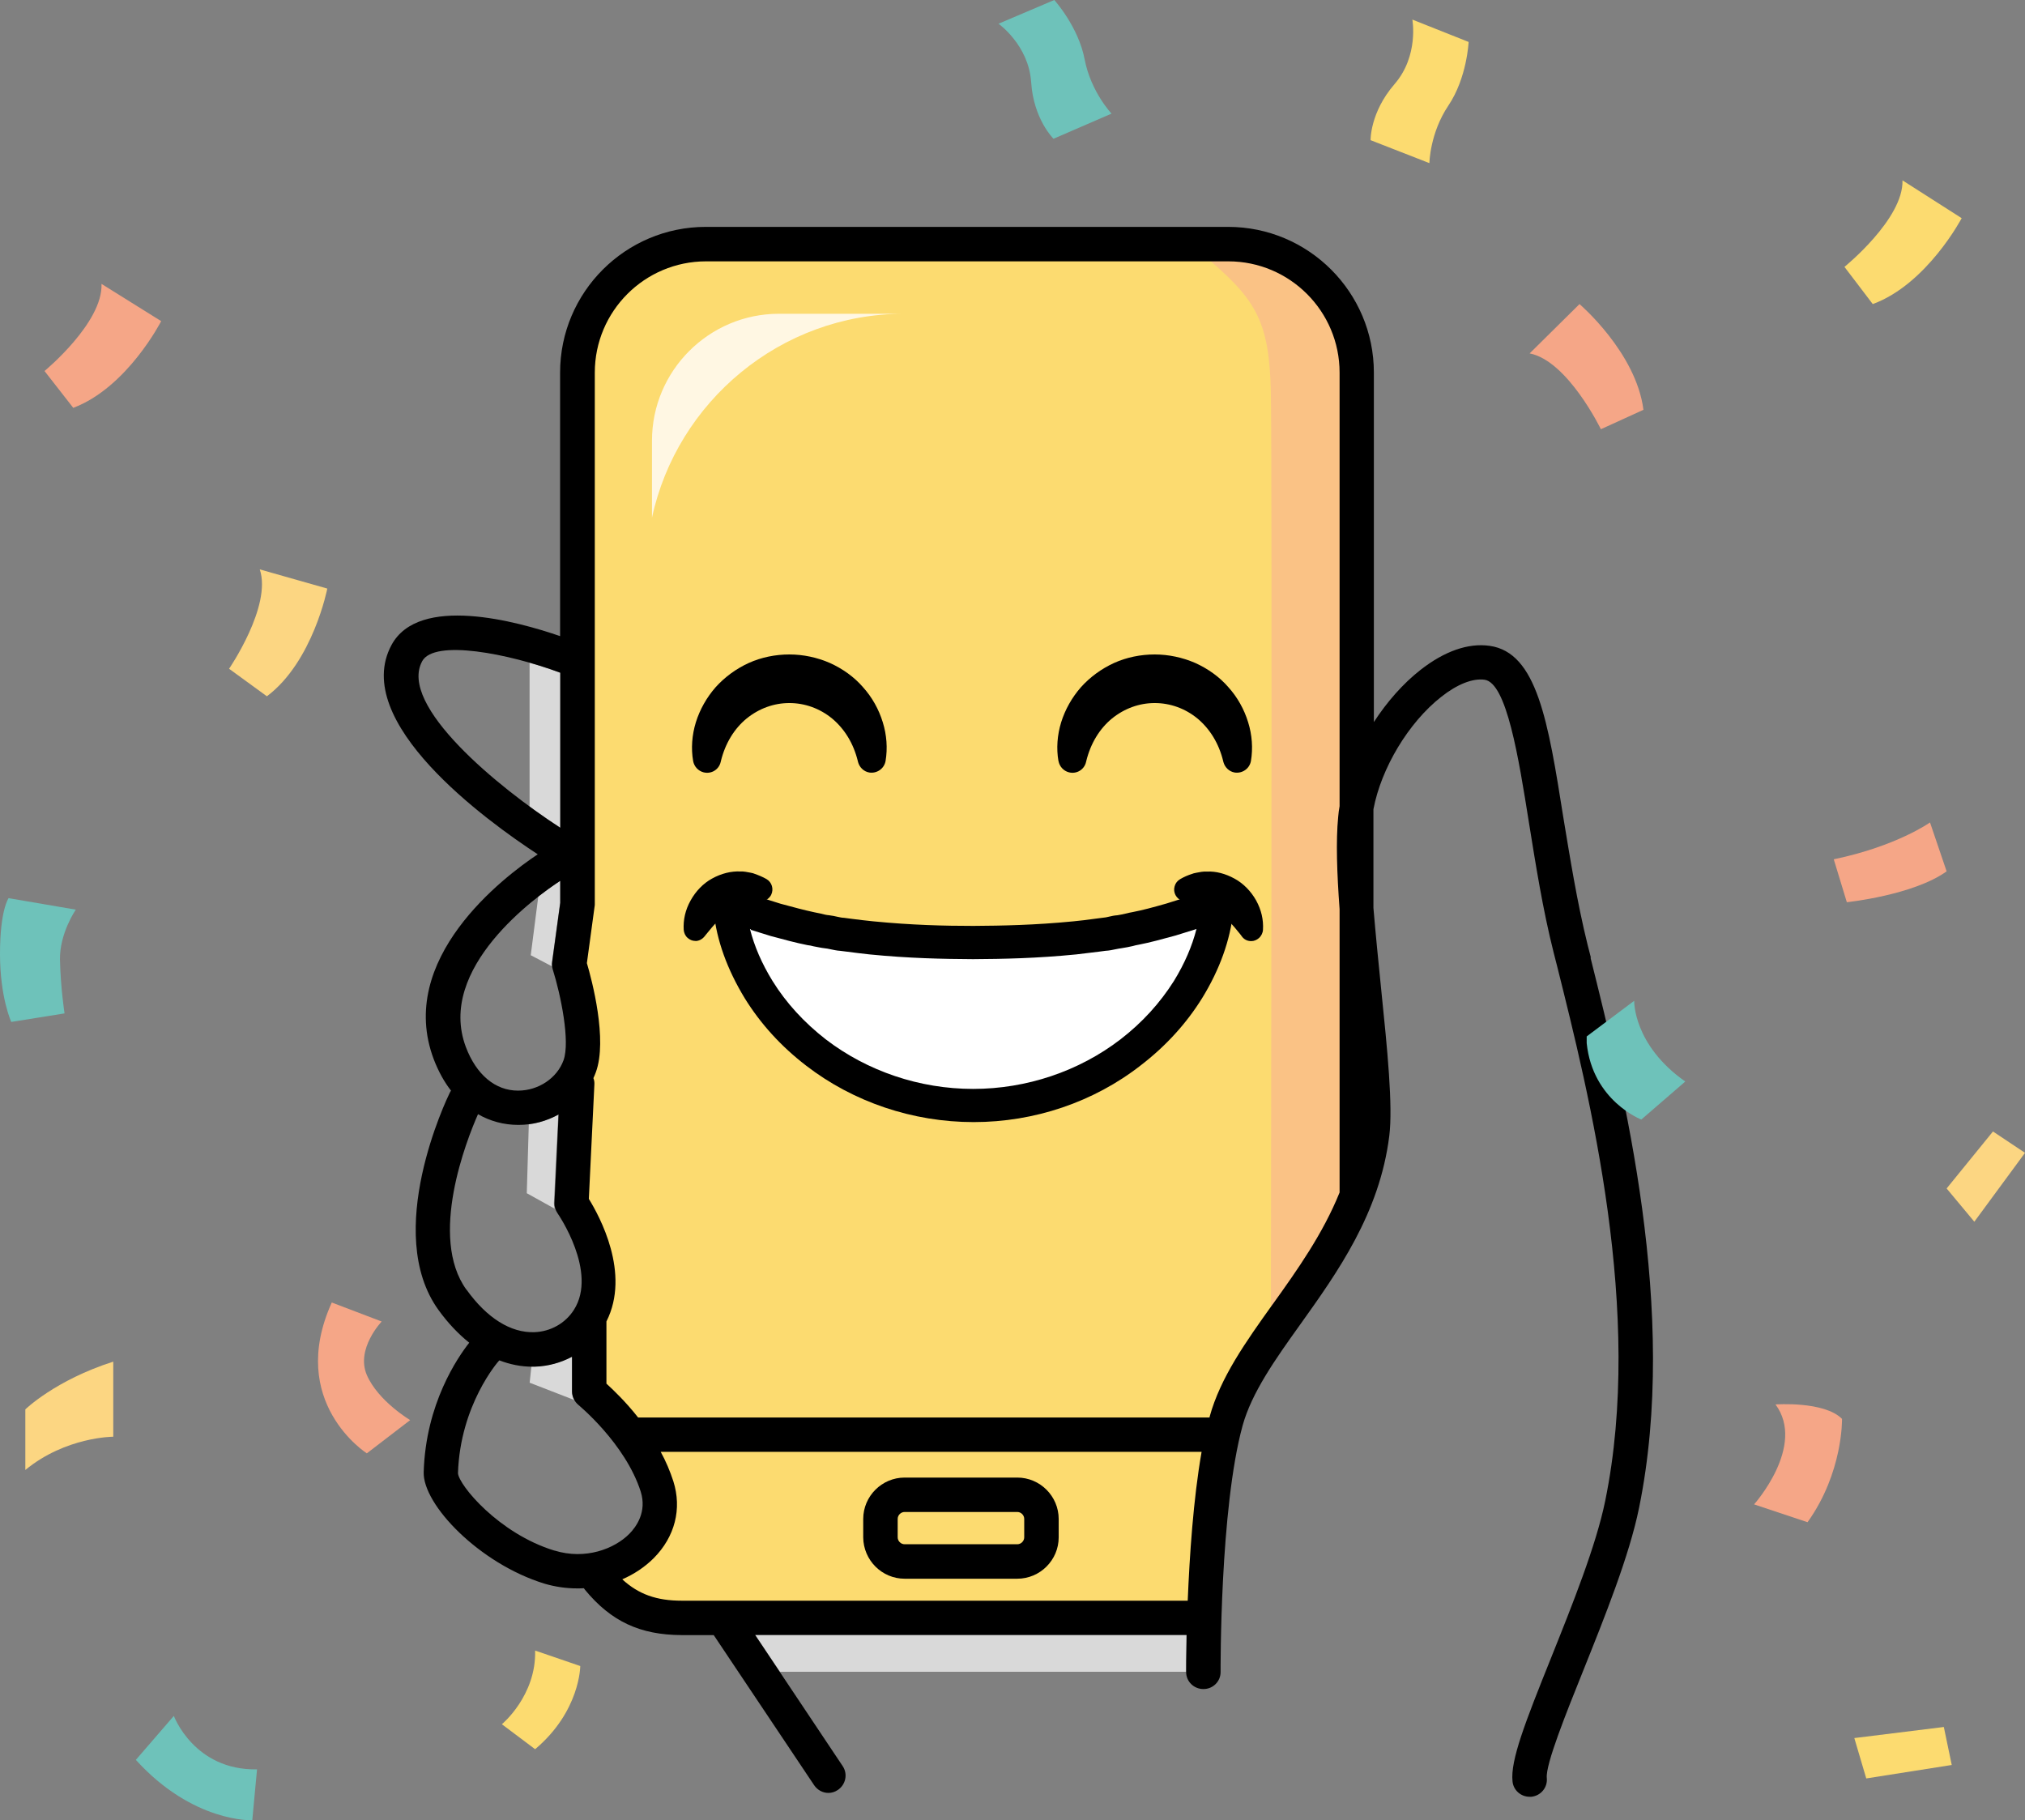
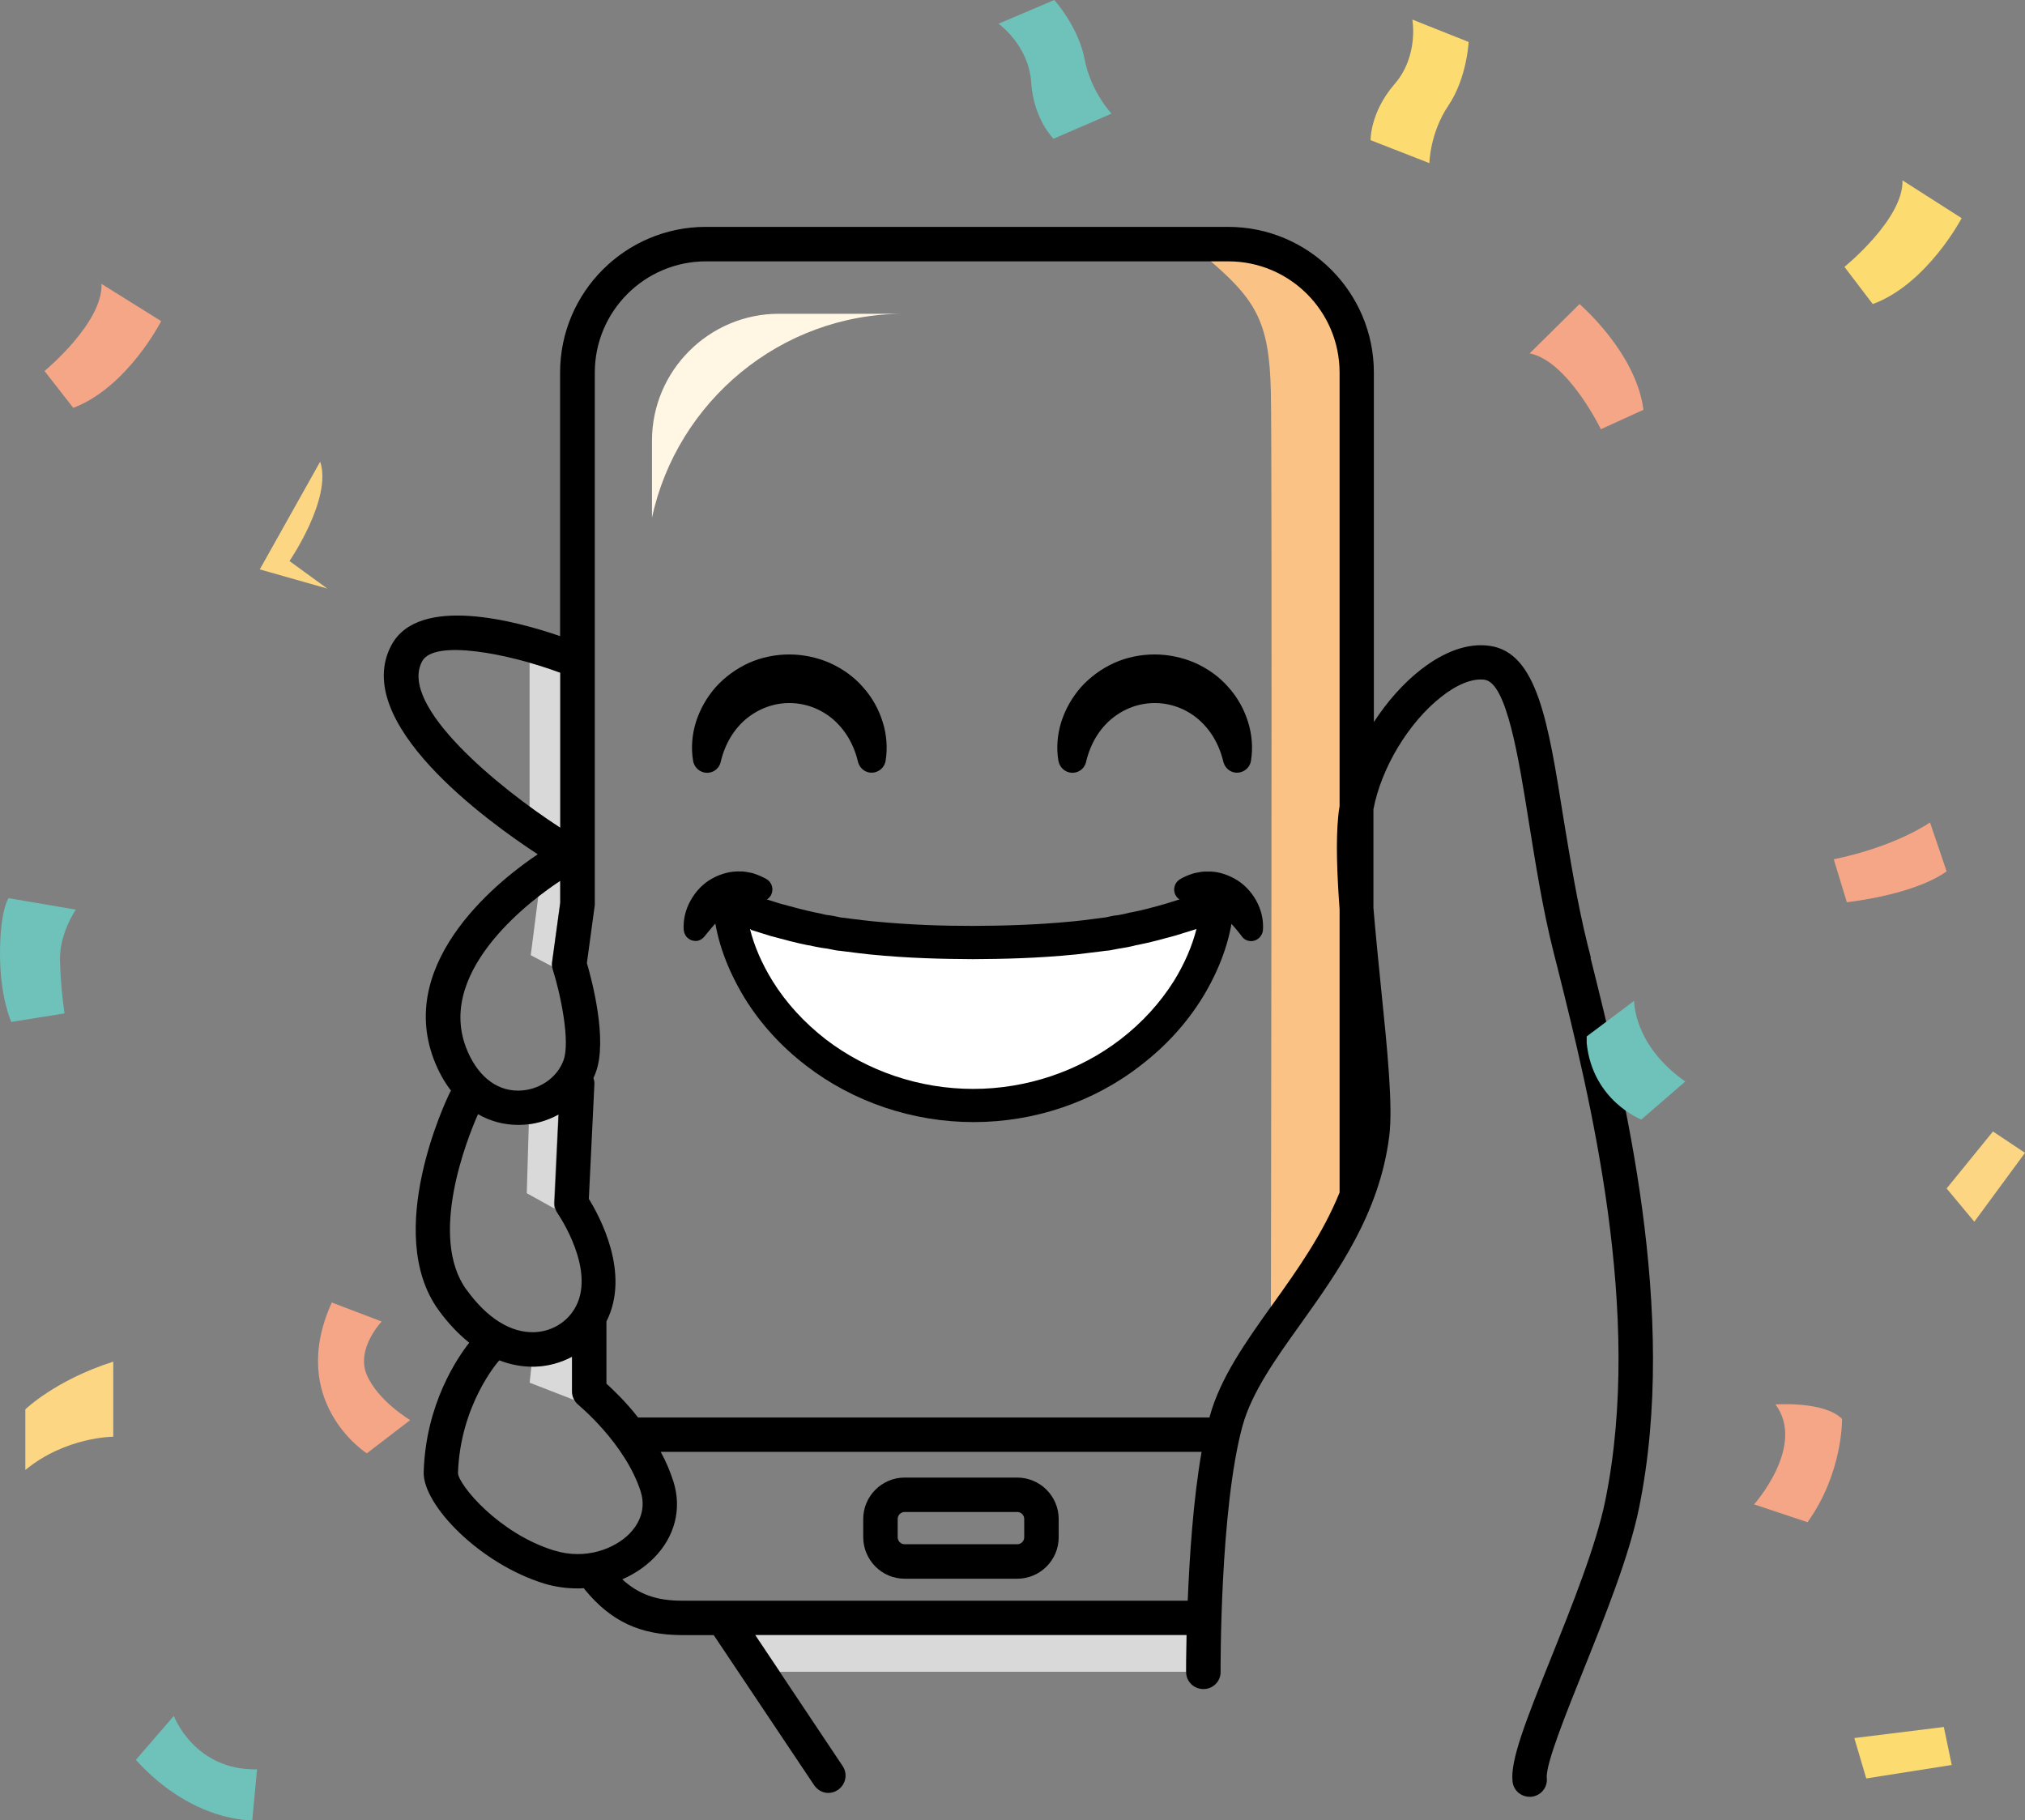
<svg xmlns="http://www.w3.org/2000/svg" id="Ebene_1" viewBox="0 0 332.55 298.94">
  <rect x="0" y="0" width="332.55" height="298.94" fill="#808080" stroke="none" />
  <defs>
    <style>.cls-1{fill:#fff;}.cls-2{fill:#6ec2ba;}.cls-3{fill:#fac285;}.cls-4{fill:#fcdb70;}.cls-5{clip-path:url(#clippath-1);}.cls-6{clip-path:url(#clippath);}.cls-7{fill:none;}.cls-8{fill:#fcd682;}.cls-9{fill:#fff7e3;}.cls-10{fill:#d9d9d9;}.cls-11{fill:#f5a687;}</style>
    <clipPath id="clippath">
      <rect class="cls-7" y="0" width="332.55" height="298.93" />
    </clipPath>
    <clipPath id="clippath-1">
      <rect class="cls-7" y="0" width="332.55" height="298.93" />
    </clipPath>
  </defs>
  <g class="cls-6">
-     <path class="cls-4" d="M183.8,265.48l12.19,.2,1.66-1.89s-.16-16.26,3.71-30.43c3.22-11.67,15.67-22.11,21.4-37v-47.15c-.46-5.75-.65-10.99-.26-14.76,.07-.62,.16-1.2,.26-1.82V60.93c0-11.48-9.36-20.84-20.84-20.84H115.65c-11.48,0-20.84,9.36-20.84,20.84v47.54l.91,.29-.78,41.03c.46,4.81,1.85,20.94,.23,25.33-.1,.29-.23,.55-.36,.85v23.28c1.92,3.35,5.62,11.28,1.76,17.4-.49,.75-1.07,1.46-1.76,2.08v8.39l3.06,2.21s7.22,5.92,10.05,14.79c1.95,6.15-2.57,11.61-8.81,13.36,3.81,4.97,9.82,8.23,16.55,8.23h18.57l49.58-.23Z" />
    <path class="cls-3" d="M197.65,41.91c8.52,7.12,10.79,10.67,11.05,22.37s0,155.35,0,155.35l10.44-15.8,6.44-12.71-2.76-85.64-1.89-55.53-11.64-8.42-11.64,.39Z" />
    <path d="M113.83,124.98c-.36-2.05-.2-4.26,.45-6.37,.65-2.08,1.76-4.06,3.25-5.76,1.5-1.66,3.35-3.02,5.43-3.97,2.08-.94,4.39-1.4,6.67-1.4s4.58,.49,6.66,1.4c2.08,.94,3.97,2.28,5.43,3.97,1.5,1.66,2.6,3.64,3.25,5.76,.65,2.08,.81,4.29,.46,6.37-.23,1.27-1.43,2.08-2.67,1.89-.94-.16-1.62-.88-1.85-1.72l-.03-.13c-.72-2.96-2.21-5.33-4.23-7.02-2.02-1.66-4.49-2.54-7.02-2.54s-4.97,.88-7.02,2.54c-2.02,1.66-3.51,4.06-4.23,7.02l-.03,.13c-.29,1.24-1.53,2.01-2.8,1.69-.91-.23-1.56-.98-1.72-1.85" />
    <path d="M173.82,124.98c-.36-2.05-.2-4.26,.45-6.37,.65-2.08,1.76-4.06,3.25-5.76,1.5-1.66,3.35-3.02,5.43-3.97,2.08-.94,4.39-1.4,6.67-1.4s4.58,.49,6.67,1.4c2.08,.94,3.97,2.28,5.43,3.97,1.5,1.66,2.6,3.64,3.25,5.76,.65,2.08,.81,4.29,.46,6.37-.23,1.27-1.43,2.08-2.67,1.89-.94-.16-1.62-.88-1.85-1.72l-.03-.13c-.72-2.96-2.21-5.33-4.23-7.02-2.02-1.66-4.49-2.54-7.02-2.54s-4.97,.88-7.02,2.54c-2.02,1.66-3.51,4.06-4.23,7.02l-.03,.13c-.29,1.24-1.53,2.01-2.8,1.69-.91-.23-1.56-.98-1.72-1.85" />
    <path class="cls-1" d="M120.5,149.5s4.32,32.35,40.8,31.25c36.48-1.11,39.21-32.19,39.21-32.19,0,0-23.83,6.08-40.68,6.44-16.84,.32-39.34-5.5-39.34-5.5" />
    <path d="M159.84,180.22h0c9.1,0,17.98-2.99,25.07-8.42,3.71-2.86,6.76-6.21,9.1-9.98,2.34-3.81,3.8-7.64,4.39-11.41-.42,.13-.81,.26-1.2,.42-.46,.16-.88,.29-1.3,.46l-3.22,1.01c-2.21,.62-4.06,1.1-5.89,1.46h-.03c-.36,.07-.68,.13-1.01,.23-.55,.13-1.11,.26-1.72,.32-.32,.03-.68,.1-1.04,.19-.49,.1-.94,.2-1.49,.23l-1.04,.13c-1.3,.16-2.54,.32-3.74,.46-6.5,.65-11.93,.75-16.84,.78-4.91-.03-10.37-.13-16.84-.78-1.24-.13-2.44-.29-3.74-.46l-1.04-.13c-.55-.03-1.04-.13-1.49-.23-.36-.07-.68-.13-1.04-.19-.62-.07-1.17-.2-1.69-.32-.36-.07-.68-.16-1.01-.23h-.03c-1.82-.36-3.67-.85-5.88-1.46h-.03l-3.19-.97c-.46-.13-.88-.29-1.33-.46-.39-.13-.78-.26-1.2-.42,.55,3.77,2.05,7.61,4.39,11.41,2.34,3.74,5.4,7.12,9.1,9.98,7.02,5.4,15.93,8.39,25,8.39m.03,2.63s-.03,0,0,0c-9.66,0-19.12-3.19-26.66-8.97-3.97-3.06-7.22-6.63-9.72-10.66-2.8-4.55-4.45-9.14-4.91-13.66-.1-1.01,.62-1.95,1.63-2.05,.23-.03,.49,0,.71,.07l.19,.07c.81,.23,1.56,.49,2.28,.75,.42,.16,.85,.29,1.24,.42l3.15,.98c2.21,.62,3.93,1.07,5.66,1.43,.39,.07,.78,.16,1.14,.23,.49,.1,.94,.23,1.43,.26,.49,.06,.88,.13,1.27,.23,.42,.1,.81,.16,1.2,.2h.07l1.07,.13c1.27,.16,2.47,.33,3.67,.46,6.37,.62,11.74,.75,16.58,.78,4.84-.03,10.18-.13,16.58-.78,1.17-.13,2.37-.26,3.67-.46l1.14-.16c.39-.03,.78-.1,1.2-.2,.39-.1,.81-.16,1.27-.23,.49-.07,.94-.16,1.43-.26,.36-.1,.75-.16,1.14-.23,1.72-.36,3.45-.81,5.66-1.43l3.15-.98c.39-.13,.81-.26,1.24-.42,.72-.26,1.43-.49,2.28-.75l.2-.07c.49-.13,.97-.07,1.4,.16,.42,.26,.75,.68,.88,1.17,.07,.23,.07,.42,.03,.65-.46,4.52-2.11,9.1-4.91,13.66-2.5,4.03-5.79,7.61-9.72,10.67-7.54,5.82-17.01,9.01-26.63,9.01" />
    <path d="M123.16,152.56c.71,2.83,1.95,5.69,3.71,8.55,2.24,3.61,5.2,6.83,8.75,9.59,6.83,5.23,15.41,8.13,24.19,8.13s17.36-2.89,24.19-8.13c3.58-2.76,6.5-5.98,8.78-9.59,1.76-2.86,2.99-5.72,3.71-8.55-.07,.03-.13,.03-.19,.07l-3.25,1.01c-2.28,.62-4.16,1.14-6.02,1.5-.39,.07-.68,.13-1.01,.23-.58,.13-1.2,.26-1.89,.36-.29,.03-.58,.1-.91,.16-.49,.1-1.04,.23-1.69,.26l-.97,.13c-1.3,.16-2.57,.32-3.8,.46-6.54,.65-12.03,.75-16.97,.78-4.97-.03-10.44-.13-17-.78-1.24-.13-2.47-.29-3.8-.46l-1.04-.13c-.55-.03-1.1-.16-1.59-.26-.32-.07-.62-.13-.94-.16-.65-.07-1.27-.23-1.82-.32-.36-.1-.65-.16-.98-.19-1.95-.39-3.87-.91-6.05-1.5l-3.25-1.01c.03-.1-.03-.1-.13-.13m36.71,31.7h0c-9.98,0-19.74-3.28-27.51-9.27-4.1-3.15-7.48-6.86-10.08-11.06-2.89-4.75-4.62-9.53-5.11-14.24-.19-1.79,1.11-3.38,2.86-3.61,.42-.07,.85-.03,1.27,.1l.19,.07c.85,.26,1.59,.49,2.31,.75,.49,.16,.88,.29,1.24,.42l3.12,.98c2.15,.58,3.84,1.04,5.53,1.4,.36,.07,.75,.16,1.11,.23,.49,.13,.91,.23,1.33,.26,.55,.07,.97,.16,1.4,.26,.36,.07,.71,.16,1.04,.16l1.2,.16c1.33,.16,2.47,.32,3.61,.42,6.34,.62,11.64,.75,16.45,.75,4.78-.03,10.08-.13,16.42-.75,1.14-.1,2.31-.26,3.51-.42l1.24-.16c.42-.03,.75-.1,1.11-.19,.42-.1,.88-.2,1.37-.23,.46-.07,.85-.16,1.3-.26,.39-.1,.78-.19,1.2-.26,1.66-.32,3.35-.78,5.53-1.4l3.12-.98c.36-.13,.75-.26,1.14-.39,.81-.29,1.56-.55,2.41-.78l.19-.06c.85-.26,1.72-.13,2.5,.29,.75,.42,1.33,1.17,1.53,2.05,.1,.39,.13,.75,.1,1.14-.49,4.71-2.21,9.53-5.1,14.24-2.6,4.19-5.98,7.9-10.08,11.05-7.74,6.05-17.49,9.33-27.44,9.33" />
    <path d="M113.67,152.59c-.1-1.46,.29-2.83,.97-4.06,.68-1.24,1.72-2.34,2.96-2.99,1.24-.68,2.6-1.07,3.9-1.01,.65-.03,1.3,.16,1.92,.29,.62,.2,1.2,.46,1.76,.78,.26,.16,.36,.49,.23,.75-.07,.13-.2,.23-.29,.26l-.07,.03c-.58,.2-1.14,.26-1.69,.39-.52,.16-1.04,.23-1.53,.42-1.01,.26-1.85,.68-2.67,1.14-.81,.46-1.56,1.07-2.28,1.79-.75,.72-1.43,1.59-2.18,2.5l-.06,.06c-.19,.23-.52,.26-.75,.07-.16-.13-.23-.29-.23-.42" />
    <path d="M121.31,145.92c-1.04,0-2.08,.29-3.06,.85-.94,.52-1.79,1.4-2.37,2.44-.03,.06-.06,.13-.1,.19l.07-.07c.91-.88,1.72-1.53,2.57-2.02,.88-.49,1.82-.94,2.96-1.24,.16-.07,.29-.1,.46-.13h-.26c-.1-.03-.16-.03-.26-.03m-7.12,8.62c-.49,0-.94-.19-1.3-.52-.36-.32-.58-.81-.62-1.3-.1-1.62,.26-3.28,1.14-4.84,.85-1.53,2.08-2.8,3.51-3.58,1.53-.85,3.15-1.24,4.65-1.17,.55-.03,1.11,.1,1.62,.19,.16,.03,.32,.07,.46,.1l.19,.07c.75,.26,1.43,.55,2.01,.88,.91,.52,1.24,1.66,.78,2.6-.23,.46-.65,.81-1.14,.98-.55,.16-1.01,.26-1.43,.36l-.46,.1c-.16,.07-.42,.1-.68,.16-.23,.07-.45,.1-.65,.16l-.16,.07c-.88,.23-1.62,.62-2.34,1.01-.62,.36-1.27,.85-1.98,1.56-.62,.58-1.2,1.33-1.85,2.11l-.23,.29c-.39,.49-.91,.75-1.43,.78-.03-.03-.07,0-.1,0" />
    <path d="M205,152.85c-.75-.91-1.43-1.79-2.18-2.5-.75-.71-1.46-1.33-2.28-1.79-.81-.46-1.69-.88-2.67-1.14-.49-.2-1.01-.26-1.53-.42-.55-.13-1.11-.2-1.69-.39l-.07-.03c-.29-.1-.42-.42-.36-.71,.03-.16,.13-.26,.26-.33,.55-.32,1.14-.55,1.76-.78,.62-.1,1.27-.29,1.92-.29,1.33-.07,2.7,.33,3.9,1.01,1.24,.68,2.24,1.76,2.96,2.99,.68,1.24,1.07,2.6,.98,4.06-.03,.29-.26,.55-.55,.52-.13,0-.26-.1-.36-.2h-.1Z" />
    <path d="M198.27,146.05c1.14,.29,2.08,.78,2.93,1.24,.88,.49,1.69,1.14,2.6,2.02l.07,.06c-.03-.06-.07-.13-.1-.19-.58-1.04-1.43-1.92-2.37-2.44-1.04-.59-2.15-.88-3.15-.81h-.36c.1,.03,.26,.1,.39,.13m7.19,8.49h-.16c-.52-.03-1.01-.29-1.33-.71l-.29-.39c-.62-.78-1.24-1.53-1.82-2.08-.75-.72-1.37-1.2-2.02-1.59-.68-.39-1.46-.78-2.34-.97l-.16-.07c-.2-.1-.42-.13-.65-.16-.26-.07-.52-.13-.78-.2l-.32-.07c-.46-.1-.88-.16-1.37-.32-1.07-.36-1.63-1.43-1.33-2.44,.13-.49,.46-.91,.91-1.17,.62-.36,1.27-.65,2.01-.88l.2-.07c.16-.03,.29-.07,.46-.1,.52-.1,1.11-.23,1.76-.19,1.4-.07,2.99,.32,4.52,1.17,1.43,.78,2.67,2.05,3.51,3.54,.88,1.59,1.24,3.22,1.14,4.85-.03,.52-.29,1.04-.68,1.37-.33,.29-.78,.49-1.24,.49" />
    <path class="cls-9" d="M148.46,51.53h-20.55c-11.48,0-20.84,9.36-20.84,20.84v12.65c4.1-19.05,21.13-33.49,41.39-33.49" />
    <path class="cls-10" d="M194.89,268.5H124.01l4.06,6.05h66.75c0-.33,0-2.63,.07-6.05" />
    <path class="cls-10" d="M91.98,135.94v-25.46c-1.56-.59-3.28-1.14-5.01-1.66v23.67c1.76,1.27,3.45,2.44,5.01,3.45" />
    <path class="cls-10" d="M87.17,156.88l3.48,1.82c-.03-.23-.03-.49,0-.72l1.33-9.72v-3.61c-.78,.52-2.08,1.4-3.58,2.57l-1.24,9.66Z" />
    <path class="cls-10" d="M91.69,183.05c-1.5,.81-3.12,1.37-4.85,1.59l-.33,11.32,4.58,2.54c-.1-.29-.13-.62-.13-.94l.72-14.5Z" />
    <path class="cls-10" d="M93.93,228.51v-5.72c-1.85,1.01-3.93,1.56-6.11,1.62h-.55l-.29,2.67,7.38,2.86c-.26-.39-.42-.91-.42-1.43" />
    <path d="M209,214.2c-4.42,6.18-8.58,12.03-10.34,18.43,0,.07-.03,.1-.03,.16H104.79c-2.02-2.57-4.03-4.49-5.2-5.56v-10.21c4-7.9-1.14-17.3-2.89-20.13l.91-18.76c.03-.39-.03-.75-.16-1.07,.13-.32,.29-.62,.39-.94,1.98-5.33-.65-15.22-1.46-17.95l1.27-9.33c.03-.13,.03-.26,.03-.39V61.19c0-10.08,8.19-18.27,18.27-18.27h85.77c10.08,0,18.27,8.19,18.27,18.27v71.21c-.1,.58-.19,1.17-.23,1.76-.39,3.93-.2,9.3,.23,15.15v46.53c-2.73,6.76-6.89,12.65-10.99,18.37m-13.95,48.67H111.98c-4.16,0-7.09-1.04-9.79-3.51,1.95-.85,3.71-2.02,5.17-3.48,3.48-3.51,4.65-8.1,3.22-12.62-.55-1.69-1.24-3.32-2.08-4.84h88.83c-1.37,7.8-1.98,17.17-2.28,24.45m-104.01-8.23c-9.14-2.8-15.7-10.76-15.83-12.71,.36-11.25,6.63-18.37,6.7-18.43,.03-.03,.07-.07,.1-.1,1.76,.68,3.58,1.04,5.4,1.04h.42c2.18-.07,4.26-.65,6.11-1.63v5.69c0,.85,.39,1.66,1.04,2.21,.07,.07,7.71,6.34,10.24,14.24,1.04,3.32-.71,5.75-1.85,6.92-2.47,2.5-7.25,4.33-12.32,2.76m-14.44-42.82c-6.28-8.65,.03-24.64,1.89-28.84,1.98,1.14,4.23,1.76,6.6,1.76h.07c2.34,0,4.59-.62,6.57-1.72l-.68,14.5c-.03,.62,.16,1.24,.52,1.76,.07,.1,6.63,9.62,2.67,15.83-1.4,2.21-3.84,3.58-6.5,3.67-3.9,.13-7.8-2.34-11.12-6.96m15.38-67.17v3.61l-1.33,9.72c-.07,.42-.03,.81,.1,1.24,1.3,4.13,2.89,11.83,1.76,14.92-1.07,2.93-4.13,4.97-7.45,4.97h-.03c-3.71,0-6.83-2.6-8.55-7.15-4.88-12.97,11.57-24.74,15.51-27.31m-22.69-36.06c1.98-3.64,14.18-1.27,22.69,1.89v25.46c-10.18-6.6-26.63-20.09-22.69-27.34m191.93,48.67l-.55-2.15c-1.72-6.96-2.89-14.34-3.97-20.84-2.5-15.77-4.32-27.15-12.13-28.22-3.51-.49-7.41,.88-11.35,3.97-2.86,2.24-5.49,5.24-7.64,8.55V61.19c0-13.2-10.73-23.93-23.93-23.93H115.91c-13.2,0-23.93,10.73-23.93,23.93v43.28c-7.15-2.47-23.18-6.83-27.67,1.43-6.86,12.65,15.64,28.94,24,34.4-5.62,3.74-23.31,17.2-17.07,33.68,.75,1.95,1.69,3.67,2.83,5.14-.1,.13-.16,.23-.23,.39-.46,.94-11.02,22.92-1.82,35.64,1.56,2.15,3.25,3.93,5.04,5.36-1.89,2.41-7.15,10.01-7.48,21.26-.16,5.33,9.14,15.02,19.83,18.31,1.75,.52,3.58,.78,5.36,.78,.39,0,.75,0,1.11-.03,.06,.1,.13,.16,.19,.26,4.29,5.2,9.04,7.41,15.87,7.44h5.27l16.49,24.65c.55,.81,1.43,1.27,2.34,1.27,.55,0,1.07-.16,1.56-.49,1.3-.88,1.66-2.63,.78-3.93l-14.37-21.52h70.85c-.07,3.48-.07,5.75-.07,6.08,0,1.56,1.27,2.8,2.83,2.8h.03c1.56,0,2.83-1.27,2.8-2.83,0-.26-.13-26.79,3.61-40.42,1.5-5.43,5.36-10.89,9.49-16.65,6.08-8.52,13.01-18.21,14.6-30.92,.62-4.94-.32-14.27-1.33-24.12-.46-4.52-.91-9.07-1.27-13.33v-16.22c1.27-6.73,5.75-14.24,11.15-18.47,2.63-2.08,5.17-3.06,7.09-2.8,3.64,.49,5.59,12.74,7.31,23.54,1.07,6.63,2.24,14.14,4.06,21.33l.55,2.15c5.33,21.3,14.24,56.93,7.9,87.85-1.5,7.35-5.43,17.13-8.88,25.75-4.29,10.67-6.7,16.87-6.34,20.29,.13,1.46,1.37,2.54,2.8,2.54h.29c1.56-.16,2.7-1.53,2.54-3.09-.23-2.18,3.22-10.76,5.98-17.62,3.54-8.84,7.58-18.89,9.17-26.73,6.57-32.19-2.54-68.6-7.97-90.36" />
    <path d="M147.42,249.45c0-.62,.52-1.14,1.14-1.14h18.5c.62,0,1.14,.52,1.14,1.14v3.02c0,.62-.52,1.14-1.14,1.14h-18.5c-.62,0-1.14-.52-1.14-1.14v-3.02Zm1.14,9.82h18.5c3.74,0,6.8-3.06,6.8-6.79v-3.02c0-3.74-3.06-6.8-6.8-6.8h-18.5c-3.74,0-6.8,3.06-6.8,6.8v3.02c.03,3.74,3.06,6.79,6.8,6.79" />
    <path class="cls-2" d="M1.4,147.52S0,149.47,0,156.65s1.85,11.18,1.85,11.18l8.75-1.4s-.65-4.19-.75-8.78c-.1-4.36,2.6-8.26,2.6-8.26l-11.06-1.89Z" />
    <path class="cls-4" d="M231.95,3.22l9.23,3.67s-.26,5.89-3.32,10.44c-3.06,4.55-3.12,9.46-3.12,9.46l-9.66-3.77s-.1-4.55,3.93-9.2c4.03-4.65,2.93-10.6,2.93-10.6" />
    <path class="cls-2" d="M163.97,3.9l9.17-3.9s3.97,4.39,4.98,9.75c1.04,5.36,4.42,8.91,4.42,8.91l-9.53,4.13s-3.28-3.19-3.67-9.3c-.42-6.11-5.36-9.59-5.36-9.59" />
    <path class="cls-11" d="M251.2,58.04l8.19-8.1s9.3,7.93,10.5,17.36l-6.99,3.19s-5.46-11.25-11.7-12.45" />
    <path class="cls-11" d="M16.68,46.63l9.79,6.11s-5.56,10.89-14.44,14.24l-4.72-6.05s9.62-7.93,9.36-14.31" />
-     <path class="cls-8" d="M42.66,93.51l11.09,3.15s-2.34,12-9.92,17.69l-6.21-4.52s7.06-10.31,5.04-16.32" />
+     <path class="cls-8" d="M42.66,93.51l11.09,3.15l-6.21-4.52s7.06-10.31,5.04-16.32" />
    <path class="cls-4" d="M312.43,29.62l9.72,6.21s-5.69,10.83-14.6,14.11l-4.65-6.11s9.72-7.87,9.53-14.21" />
    <path class="cls-11" d="M54.49,213.91l8.19,3.12s-4.29,4.49-2.44,8.78,7.12,7.41,7.12,7.41l-7.12,5.46s-13.17-8.39-5.75-24.78" />
    <path class="cls-8" d="M18.6,223.63v12.32s-7.8,0-14.44,5.46v-9.95s4.88-4.78,14.44-7.84" />
-     <path class="cls-4" d="M87.88,271.07l7.41,2.54s0,7.41-7.41,13.66l-5.46-4.1s5.66-4.68,5.46-12.1" />
    <path class="cls-2" d="M28.55,281.8s3.32,8.97,13.66,8.78l-.78,8.36s-9.75,.42-19.12-9.92l6.24-7.22Z" />
    <path class="cls-2" d="M260.57,170.21l7.8-5.85s-.2,7.22,8.39,13.26l-7.22,6.24s-8-3.06-8.97-12.55" />
    <path class="cls-11" d="M301.14,141.11l2.15,7.06s10.92-1.14,16.39-5.07l-2.73-8.03s-5.46,3.9-15.8,6.05" />
  </g>
  <polygon class="cls-8" points="319.68 195.18 324.23 200.64 332.55 189.33 327.29 185.82 319.68 195.18" />
  <g class="cls-5">
    <path class="cls-11" d="M291.58,230.65s8-.58,10.92,2.37c0,0,.2,8.78-5.66,16.97l-8.78-2.93s8.58-9.59,3.51-16.42" />
  </g>
  <polygon class="cls-4" points="304.52 285.44 306.48 292.07 320.52 289.86 319.22 283.62 304.52 285.44" />
</svg>